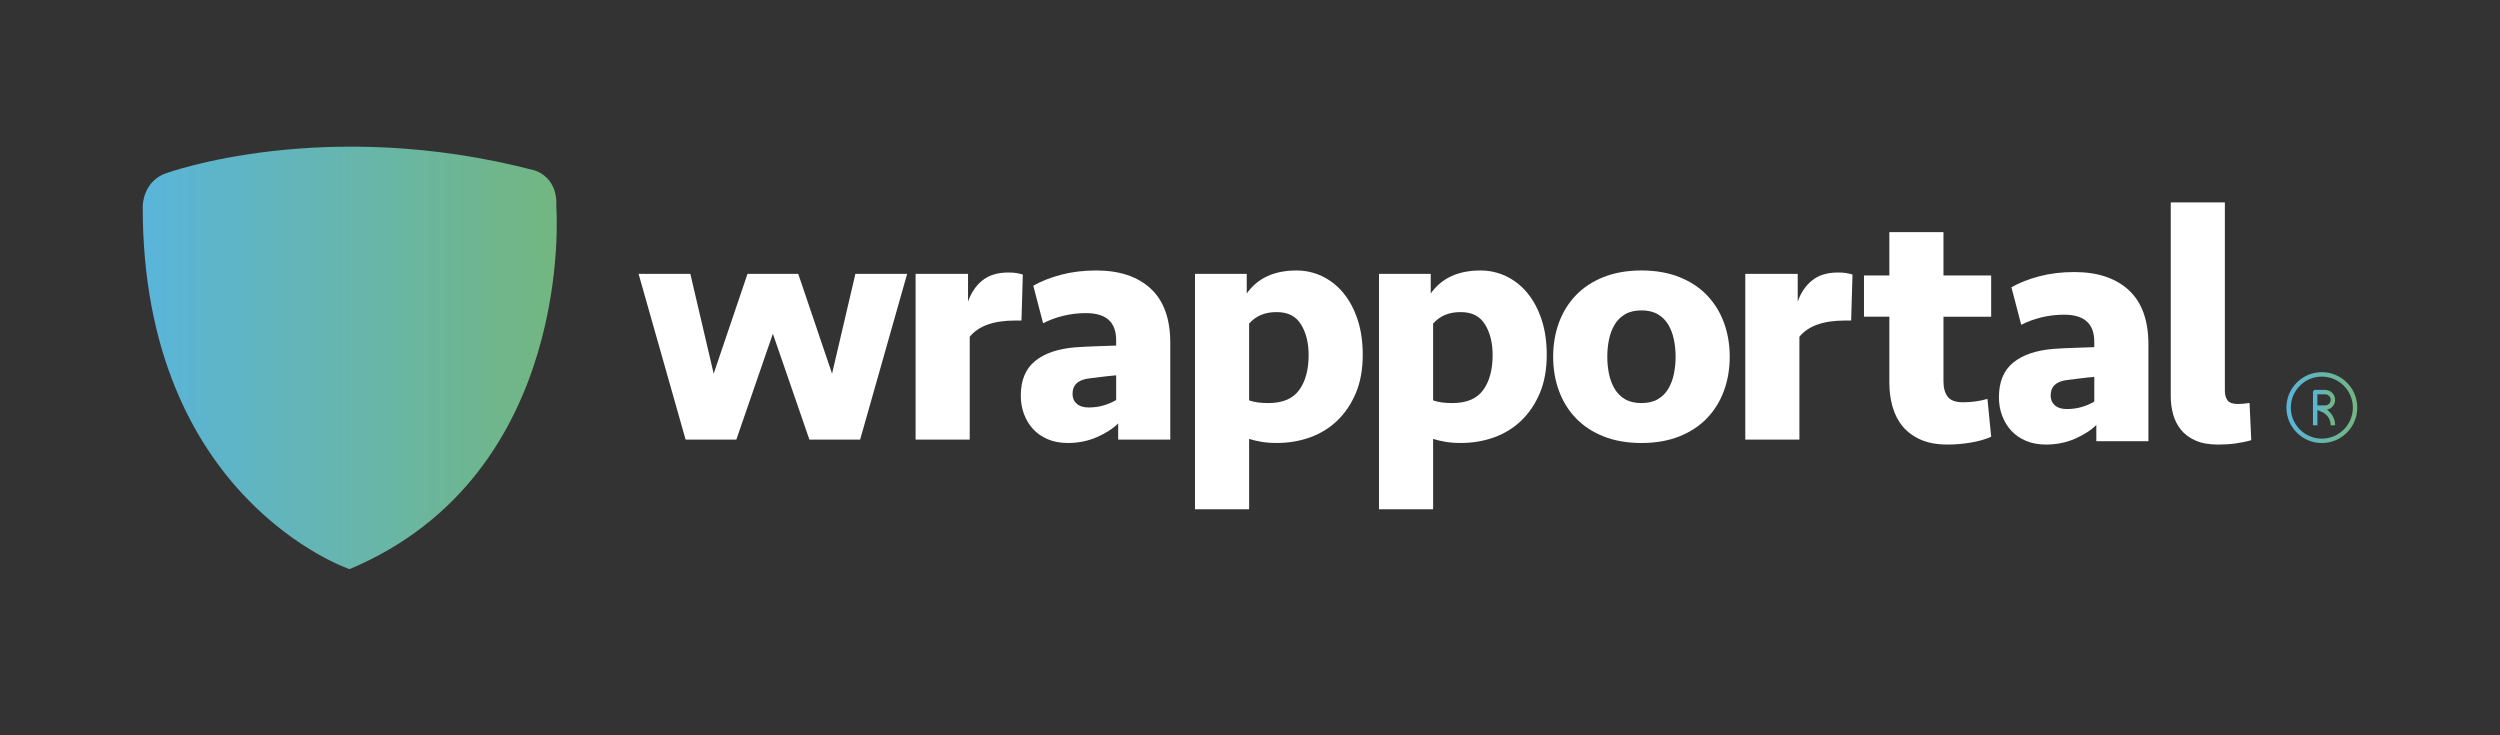
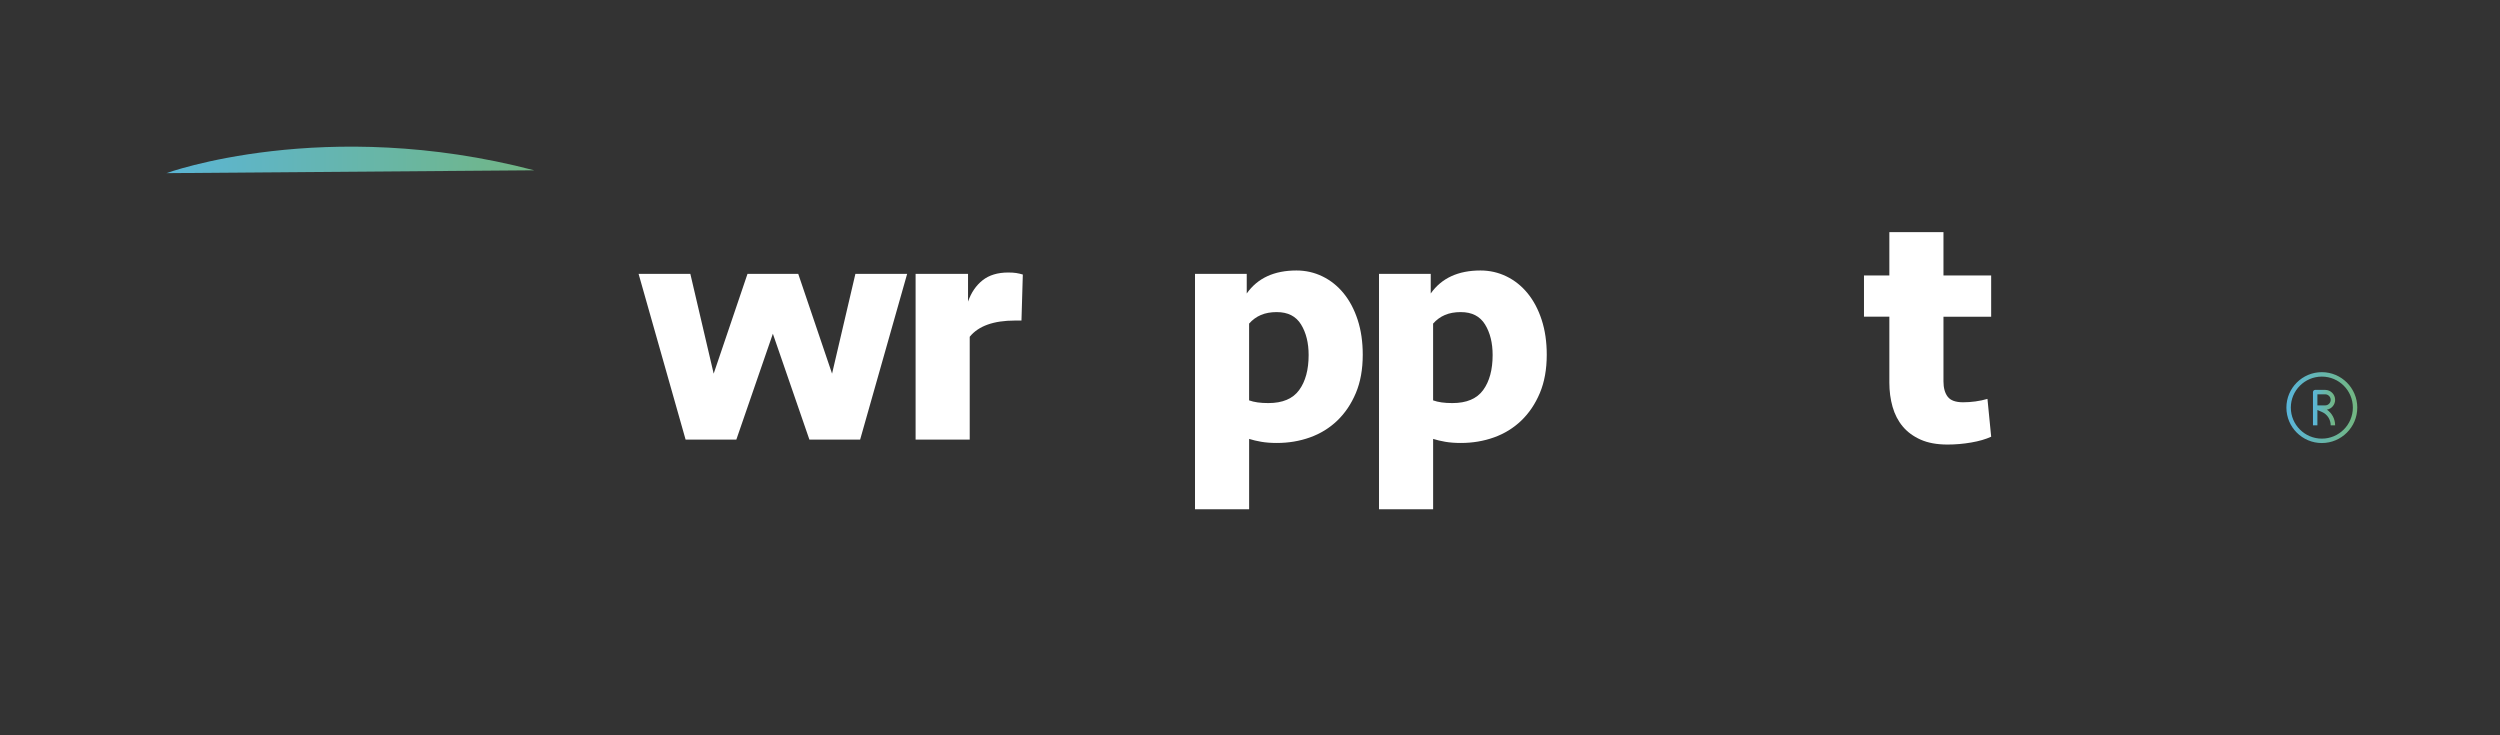
<svg xmlns="http://www.w3.org/2000/svg" xmlns:xlink="http://www.w3.org/1999/xlink" id="Layer_1" data-name="Layer 1" viewBox="0 0 1700 500">
  <rect x="0" y="0" width="1700" height="500" fill="#333333" stroke="none" />
  <defs>
    <style>
      .cls-1 {
        fill: url(#New_Gradient_Swatch_1);
      }

      .cls-1, .cls-2, .cls-3, .cls-4 {
        stroke-width: 0px;
      }

      .cls-2 {
        fill: url(#New_Gradient_Swatch_1-3);
      }

      .cls-3 {
        fill: url(#New_Gradient_Swatch_1-2);
      }

      .cls-4 {
        fill: #fff;
      }
    </style>
    <linearGradient id="New_Gradient_Swatch_1" data-name="New Gradient Swatch 1" x1="97.06" y1="243.37" x2="378.61" y2="243.37" gradientUnits="userSpaceOnUse">
      <stop offset="0" stop-color="#59b5da" />
      <stop offset="1" stop-color="#73b680" />
    </linearGradient>
    <linearGradient id="New_Gradient_Swatch_1-2" data-name="New Gradient Swatch 1" x1="1554.75" y1="277.17" x2="1602.94" y2="277.17" xlink:href="#New_Gradient_Swatch_1" />
    <linearGradient id="New_Gradient_Swatch_1-3" data-name="New Gradient Swatch 1" x1="1572.82" y1="277.17" x2="1587.88" y2="277.17" xlink:href="#New_Gradient_Swatch_1" />
  </defs>
  <g>
    <g>
      <path class="cls-4" d="M550.39,298.93l-24.84-71.99-24.84,71.99h-34.5l-31.97-112.7h35.19l15.87,67.85,23-67.85h34.5l23,67.85,15.87-67.85h35.19l-31.97,112.7h-34.5Z" />
      <path class="cls-4" d="M694.6,217.97h-4.37c-14.57,0-24.84,3.68-30.82,11.04v69.92h-36.8v-112.7h35.65v18.86c2.15-6.13,5.44-10.96,9.89-14.49,4.45-3.53,10.27-5.29,17.48-5.29,2.15,0,3.95.12,5.4.34,1.46.23,2.95.58,4.49,1.03l-.92,31.28Z" />
-       <path class="cls-4" d="M760.38,287.89c-3.53,3.53-8.32,6.63-14.38,9.31-6.06,2.68-12.69,4.03-19.9,4.03-5.06,0-9.58-.84-13.57-2.53-3.99-1.69-7.32-3.99-10-6.9-2.68-2.91-4.75-6.33-6.21-10.24-1.46-3.91-2.18-8.09-2.18-12.53,0-10.43,3.26-18.29,9.77-23.58,6.52-5.29,15.76-8.39,27.72-9.31,4.45-.31,9.16-.54,14.14-.69,4.98-.15,9.39-.31,13.22-.46v-3.68c0-12.27-6.82-18.4-20.47-18.4-5.37,0-10.54.62-15.52,1.84-4.99,1.23-9.55,2.91-13.69,5.06l-6.67-25.53c5.37-3.07,11.69-5.56,18.97-7.48,7.28-1.92,15.22-2.88,23.81-2.88,15.79,0,28.13,4.1,37.03,12.31,8.89,8.2,13.34,20.51,13.34,36.92v65.78h-35.42v-11.04ZM740.37,277.08c3.53,0,6.86-.46,10-1.38,3.14-.92,6.02-2.15,8.62-3.68v-16.79c-3.68.31-6.98.65-9.89,1.04-2.91.38-5.75.73-8.51,1.04-7.51.92-11.27,4.45-11.27,10.58,0,2.76.96,4.98,2.88,6.67,1.92,1.69,4.64,2.53,8.17,2.53Z" />
      <path class="cls-4" d="M812.59,186.23h35.19v13.34c7.36-10.43,18.63-15.64,33.81-15.64,6.29,0,12.19,1.34,17.71,4.03,5.52,2.68,10.31,6.52,14.38,11.5,4.06,4.98,7.25,11,9.54,18.05,2.3,7.05,3.45,14.95,3.45,23.69,0,9.97-1.57,18.67-4.71,26.1-3.14,7.44-7.36,13.69-12.65,18.75-5.29,5.06-11.46,8.85-18.51,11.38-7.05,2.53-14.57,3.79-22.54,3.79-3.99,0-7.51-.27-10.58-.8-3.07-.54-5.83-1.19-8.28-1.96v47.84h-36.8v-160.08ZM868.25,212.22c-4.14,0-7.74.65-10.81,1.96-3.07,1.3-5.75,3.26-8.05,5.86v52.21c1.69.62,3.6,1.07,5.75,1.38,2.15.31,4.6.46,7.36.46,9.66,0,16.64-2.95,20.93-8.85,4.29-5.9,6.44-13.84,6.44-23.81,0-8.28-1.72-15.21-5.17-20.81-3.45-5.6-8.93-8.39-16.45-8.39Z" />
      <path class="cls-4" d="M937.71,186.23h35.19v13.34c7.36-10.43,18.63-15.64,33.81-15.64,6.29,0,12.19,1.34,17.71,4.03,5.52,2.68,10.31,6.52,14.38,11.5,4.06,4.98,7.25,11,9.54,18.05,2.3,7.05,3.45,14.95,3.45,23.69,0,9.97-1.57,18.67-4.71,26.1-3.14,7.44-7.36,13.69-12.65,18.75-5.29,5.06-11.46,8.85-18.51,11.38-7.05,2.53-14.57,3.79-22.54,3.79-3.99,0-7.51-.27-10.58-.8-3.07-.54-5.83-1.19-8.28-1.96v47.84h-36.8v-160.08ZM993.37,212.22c-4.14,0-7.74.65-10.81,1.96-3.07,1.3-5.75,3.26-8.05,5.86v52.21c1.69.62,3.6,1.07,5.75,1.38,2.15.31,4.6.46,7.36.46,9.66,0,16.64-2.95,20.93-8.85,4.29-5.9,6.44-13.84,6.44-23.81,0-8.28-1.72-15.21-5.17-20.81-3.45-5.6-8.93-8.39-16.45-8.39Z" />
-       <path class="cls-4" d="M1176.21,242.58c0,8.28-1.3,15.98-3.91,23.12-2.61,7.13-6.44,13.34-11.5,18.63-5.06,5.29-11.35,9.43-18.86,12.42-7.51,2.99-16.1,4.49-25.76,4.49s-18.25-1.5-25.76-4.49c-7.51-2.99-13.8-7.13-18.86-12.42-5.06-5.29-8.89-11.5-11.5-18.63-2.61-7.13-3.91-14.83-3.91-23.12s1.3-15.98,3.91-23.12c2.61-7.13,6.44-13.34,11.5-18.63,5.06-5.29,11.35-9.43,18.86-12.42,7.51-2.99,16.1-4.49,25.76-4.49s18.25,1.5,25.76,4.49c7.51,2.99,13.8,7.13,18.86,12.42,5.06,5.29,8.89,11.5,11.5,18.63,2.61,7.13,3.91,14.84,3.91,23.12ZM1139.41,242.58c0-3.99-.38-7.86-1.15-11.62-.77-3.76-2.03-7.13-3.79-10.12-1.76-2.99-4.14-5.37-7.13-7.13-2.99-1.76-6.71-2.64-11.16-2.64s-8.17.88-11.15,2.64c-2.99,1.76-5.37,4.14-7.13,7.13-1.76,2.99-3.03,6.36-3.79,10.12-.77,3.76-1.15,7.63-1.15,11.62s.38,7.86,1.15,11.62c.77,3.76,2.03,7.13,3.79,10.12,1.76,2.99,4.14,5.37,7.13,7.13,2.99,1.76,6.71,2.64,11.15,2.64s8.17-.88,11.16-2.64c2.99-1.76,5.37-4.14,7.13-7.13,1.76-2.99,3.03-6.36,3.79-10.12.77-3.76,1.15-7.63,1.15-11.62Z" />
-       <path class="cls-4" d="M1258.78,217.97h-4.37c-14.57,0-24.84,3.68-30.82,11.04v69.92h-36.8v-112.7h35.65v18.86c2.15-6.13,5.44-10.96,9.89-14.49,4.45-3.53,10.27-5.29,17.48-5.29,2.15,0,3.95.12,5.4.34,1.46.23,2.95.58,4.49,1.03l-.92,31.28Z" />
    </g>
-     <path class="cls-1" d="M113.16,117.74s107.39-39.22,250.11-1.94c0,0,16.27,3.99,15.04,24.85,0,0,13.59,181.63-140.63,246.37,0,0-140.95-47.52-140.63-246.81,0,0,0-17.06,16.1-22.47Z" />
+     <path class="cls-1" d="M113.16,117.74s107.39-39.22,250.11-1.94Z" />
  </g>
  <g>
    <path class="cls-3" d="M1578.85,301.27c-13.29,0-24.1-10.81-24.1-24.1s10.81-24.1,24.1-24.1,24.1,10.81,24.1,24.1-10.81,24.1-24.1,24.1ZM1578.85,256.09c-11.63,0-21.09,9.46-21.09,21.09s9.46,21.09,21.09,21.09,21.09-9.46,21.09-21.09-9.46-21.09-21.09-21.09h0Z" />
    <path class="cls-2" d="M1584.87,289.22c0-3.98-2.37-7.56-6.02-9.12l-3.02-1.29v10.41h-3.01v-22.59c0-.83.67-1.51,1.51-1.51h6.78c3.74,0,6.78,3.04,6.78,6.78,0,3.33-2.42,6.11-5.59,6.67,3.46,2.38,5.59,6.33,5.59,10.64,0,0-3.01,0-3.01,0h0ZM1575.83,275.67h5.27c2.08,0,3.77-1.69,3.77-3.77s-1.69-3.77-3.77-3.77h-5.27v7.53Z" />
  </g>
  <g>
    <path class="cls-4" d="M1267.51,187.3h17.25v-29.44h36.8v29.44h32.43v28.06h-32.43v43.99c0,4.43.96,7.9,2.88,10.42,1.92,2.52,5.41,3.78,10.47,3.78,2.76,0,5.56-.19,8.39-.58,2.84-.38,5.56-.96,8.17-1.73l2.53,25.72c-3.68,1.7-8.21,3.02-13.57,3.94-5.37.93-10.73,1.39-16.1,1.39-7.21,0-13.3-1.11-18.29-3.34-4.98-2.22-9.05-5.21-12.19-8.97-3.14-3.76-5.44-8.2-6.9-13.34-1.46-5.14-2.19-10.62-2.19-16.44v-44.85h-17.25v-28.06Z" />
-     <path class="cls-4" d="M1425.51,288.96c-3.53,3.53-8.32,6.63-14.38,9.31-6.06,2.68-12.69,4.03-19.9,4.03-5.06,0-9.58-.84-13.57-2.53-3.99-1.69-7.32-3.99-10-6.9-2.68-2.91-4.75-6.33-6.21-10.24-1.46-3.91-2.18-8.09-2.18-12.53,0-10.43,3.26-18.29,9.77-23.58,6.52-5.29,15.76-8.39,27.72-9.31,4.45-.31,9.16-.54,14.14-.69,4.98-.15,9.39-.31,13.22-.46v-3.68c0-12.27-6.82-18.4-20.47-18.4-5.37,0-10.54.62-15.52,1.84-4.99,1.23-9.55,2.91-13.69,5.06l-6.67-25.53c5.37-3.07,11.69-5.56,18.97-7.48,7.28-1.92,15.22-2.88,23.81-2.88,15.79,0,28.13,4.1,37.03,12.31,8.89,8.2,13.34,20.51,13.34,36.92v65.78h-35.42v-11.04ZM1405.5,278.15c3.53,0,6.86-.46,10-1.38,3.14-.92,6.02-2.15,8.62-3.68v-16.79c-3.68.31-6.98.65-9.89,1.04-2.91.38-5.75.73-8.51,1.04-7.51.92-11.27,4.45-11.27,10.58,0,2.76.96,4.98,2.88,6.67,1.92,1.69,4.64,2.53,8.17,2.53Z" />
-     <path class="cls-4" d="M1512.91,265.5c0,2.92.61,5.18,1.84,6.79,1.23,1.61,3.6,2.42,7.13,2.42,2.15,0,4.75-.23,7.82-.69l1.15,25.3c-3.07.92-6.55,1.65-10.46,2.19-3.91.54-7.93.8-12.08.8-6.13,0-11.27-.92-15.41-2.76-4.14-1.84-7.44-4.29-9.89-7.36-2.45-3.07-4.22-6.56-5.29-10.47-1.07-3.91-1.61-7.93-1.61-12.07v-132.02h36.8v127.88Z" />
  </g>
</svg>